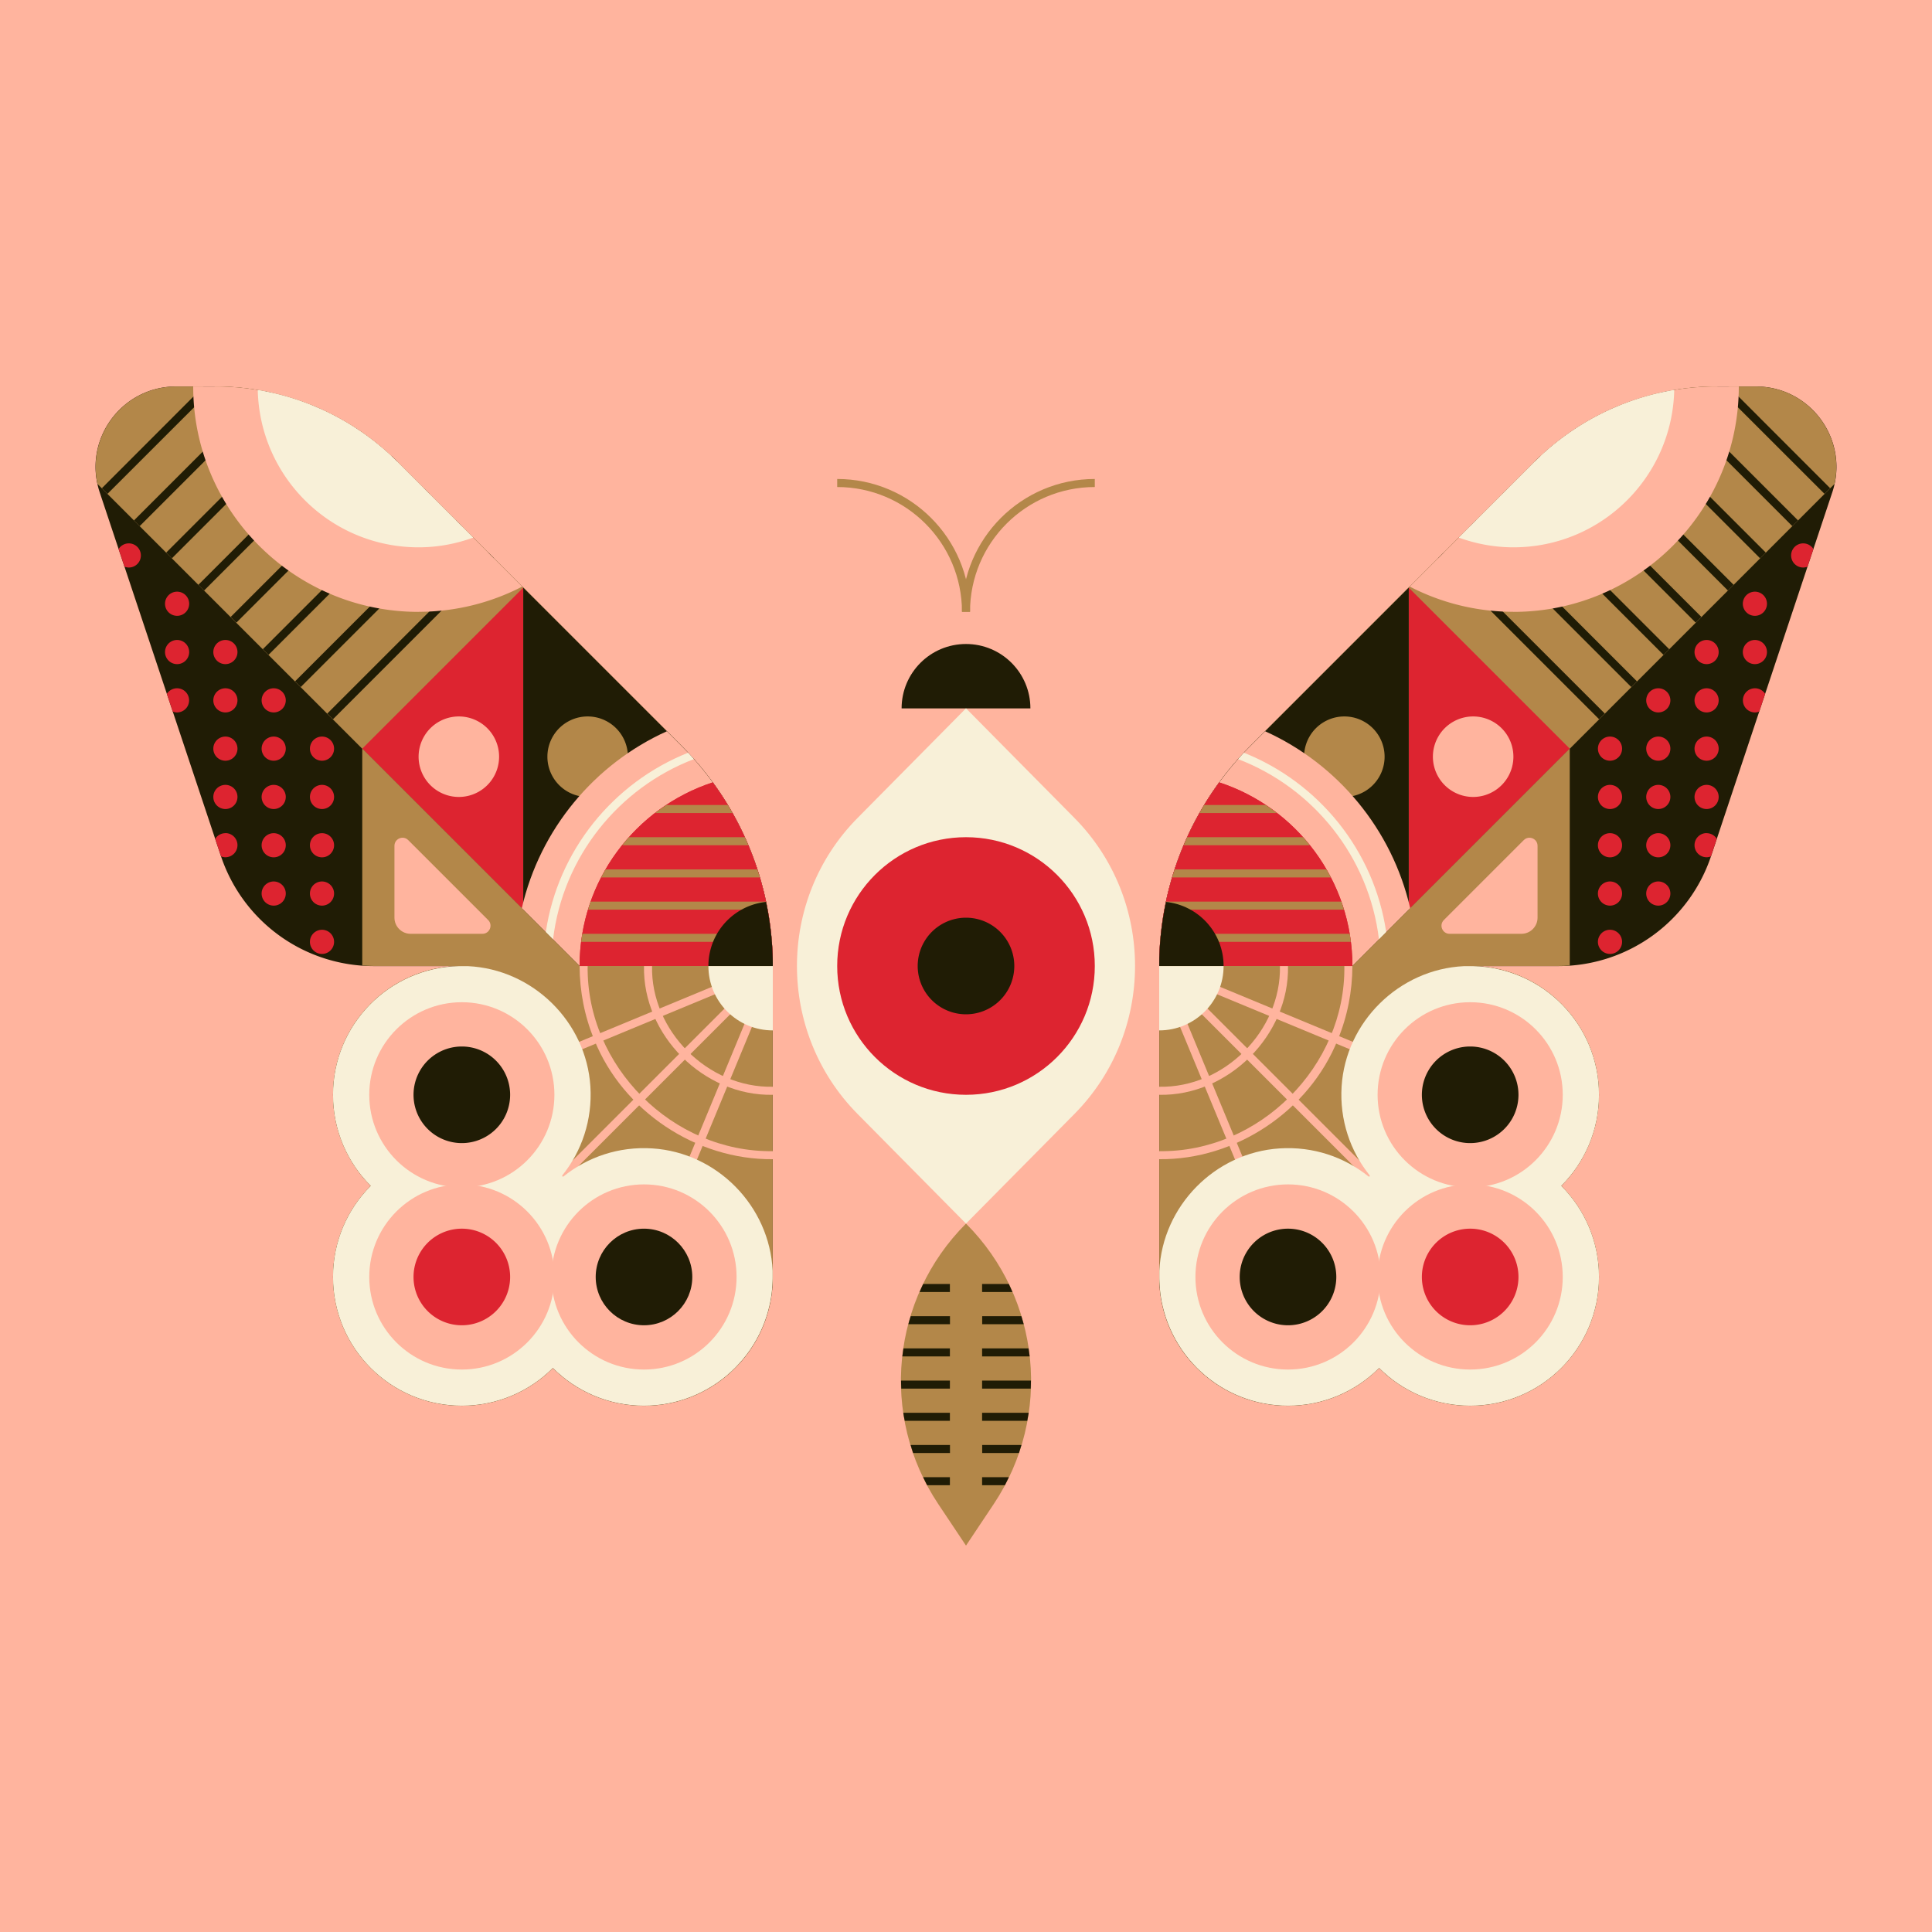
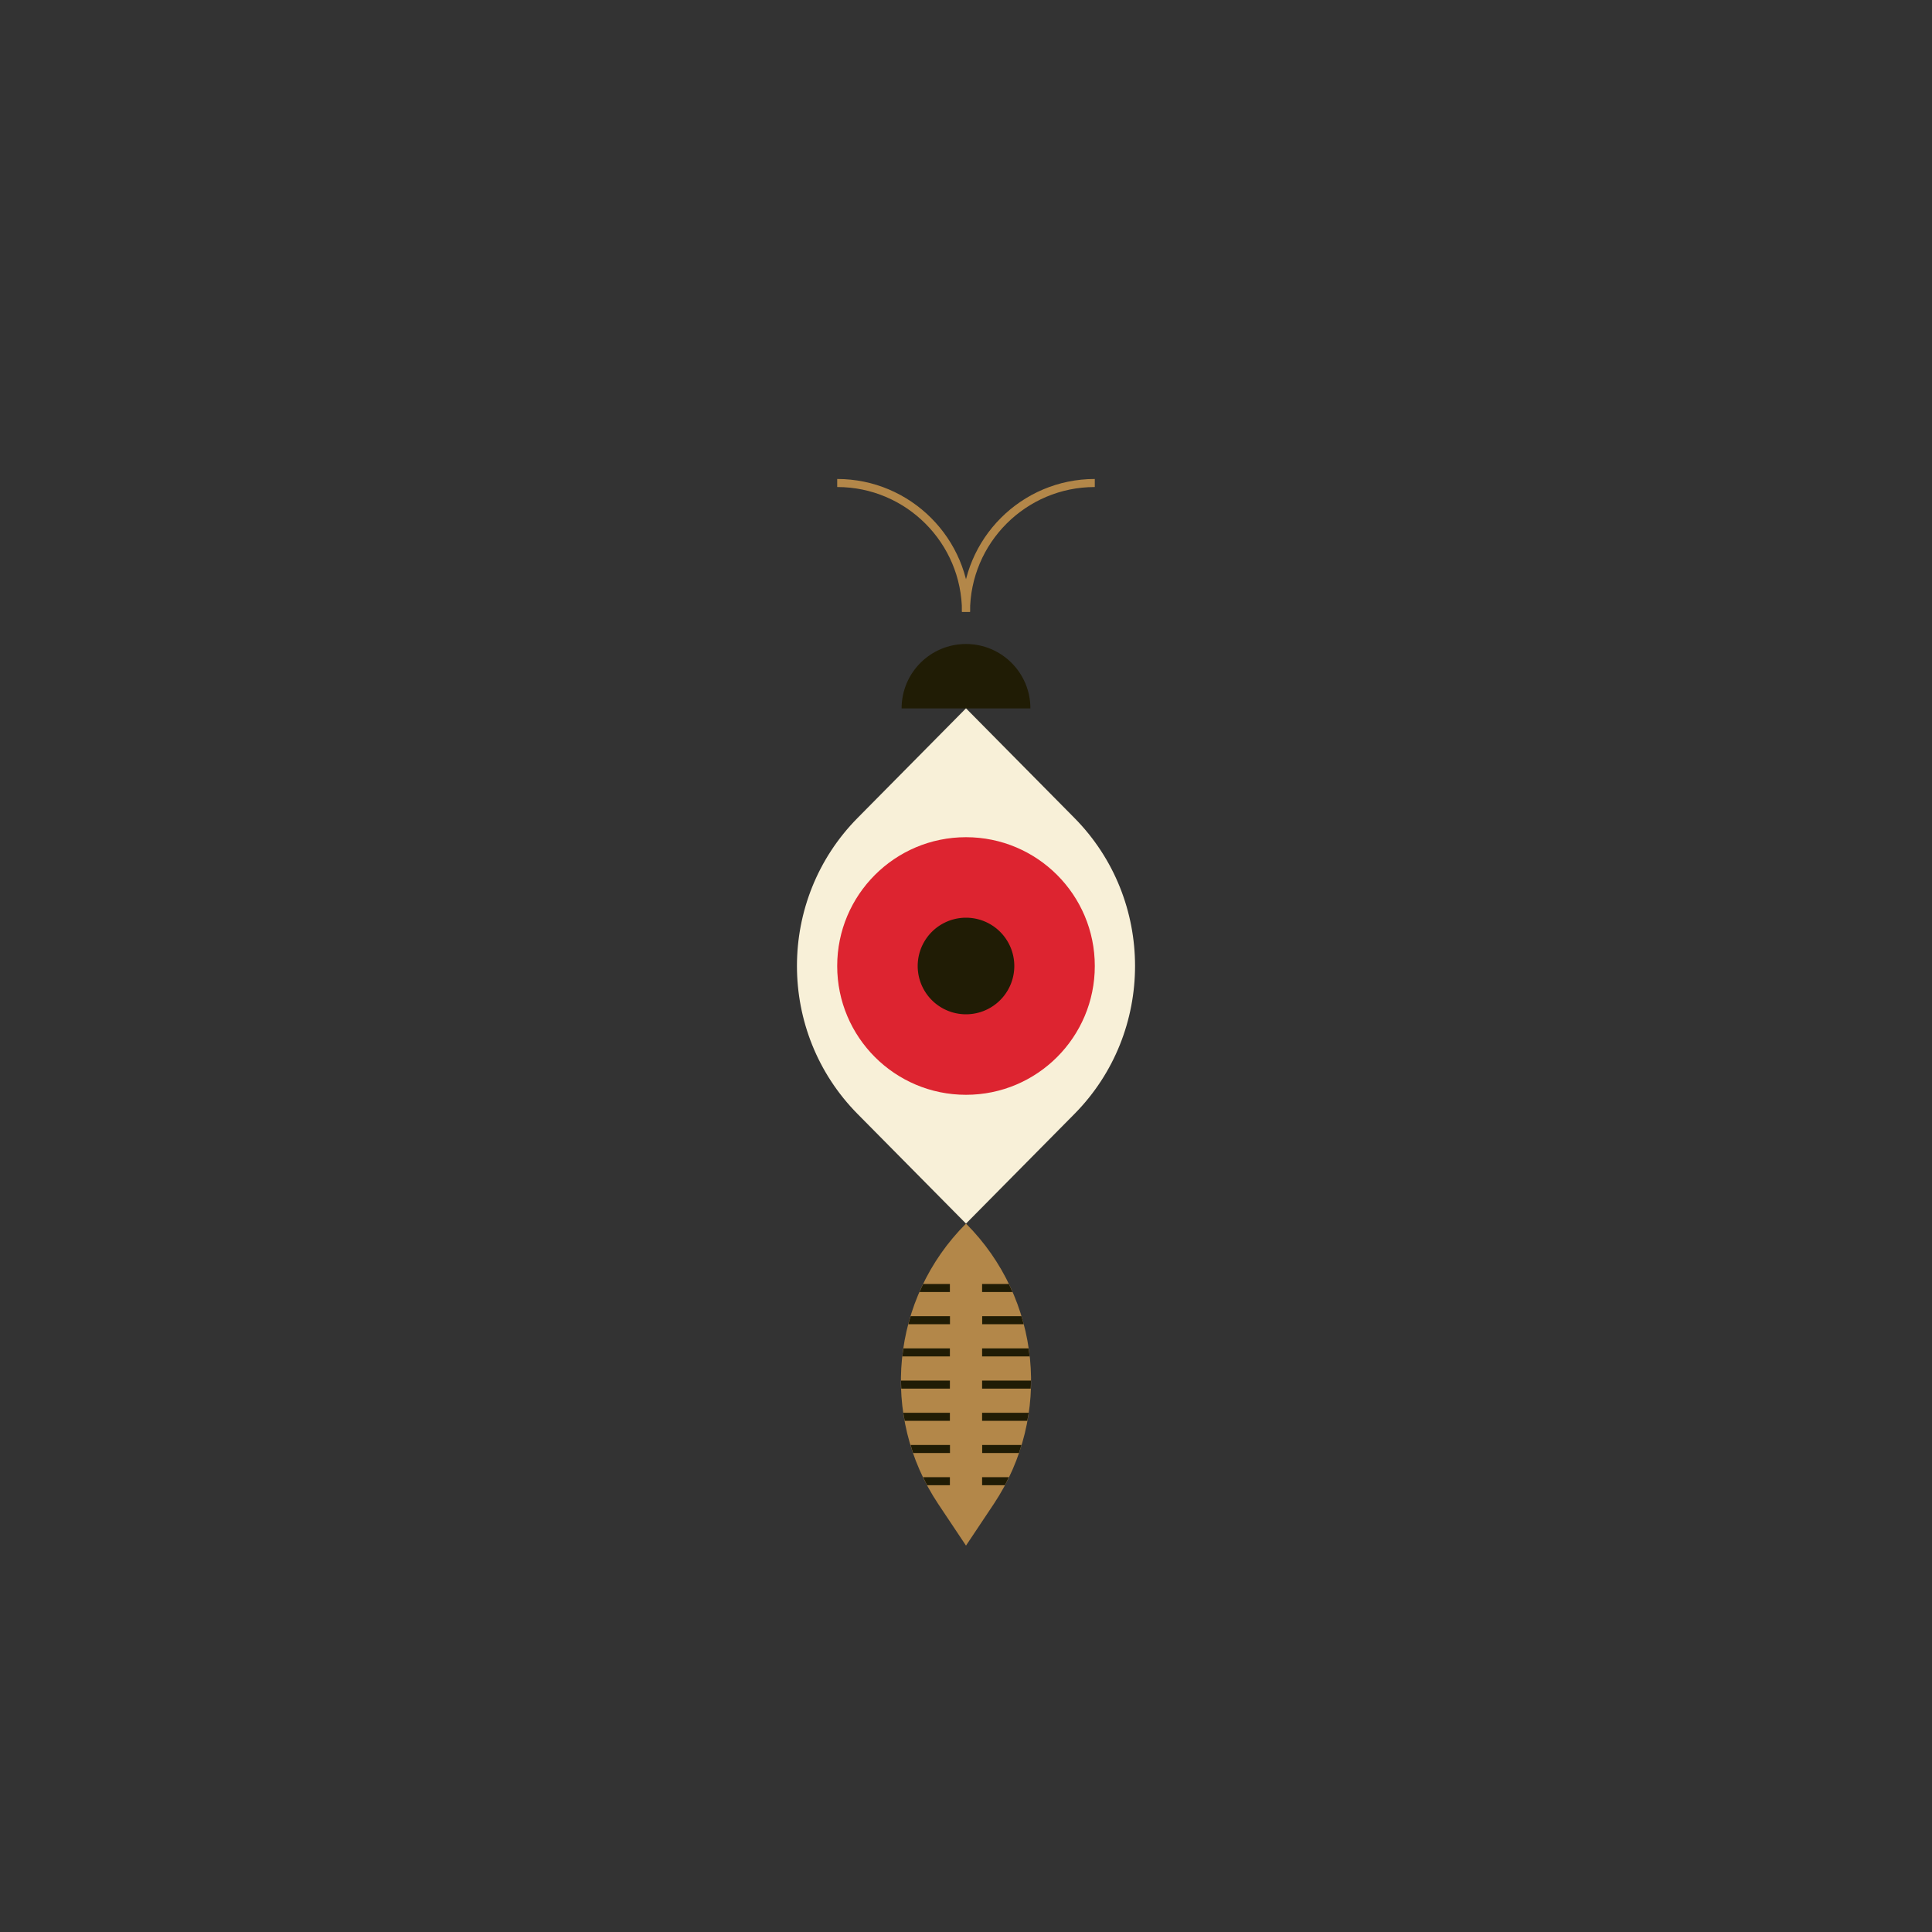
<svg xmlns="http://www.w3.org/2000/svg" width="240" height="240" fill="none">
  <rect width="100%" height="100%" fill="#333333" stroke="none" />
  <g clip-path="url(#a)">
    <g clip-path="url(#b)">
      <path fill="#FFB49E" d="M0 0h240v240H0z" />
      <path fill="#201C05" d="M96 120c0-10.24-4.07-20.07-11.31-27.31L49.38 57.38c-6-6-14.14-9.37-22.63-9.37h-4.87c-6.83 0-11.65 6.69-9.49 13.16l15.05 45.16a20.001 20.001 0 0 0 18.97 13.68h49.58L96 120Zm0 38.63c0 8.84-7.16 16-16 16s-16-7.16-16-16 7.16-16 16-16 16 7.16 16 16Z" />
      <path fill="#201C05" d="M57.37 174.63c8.837 0 16-7.163 16-16s-7.163-16-16-16c-8.836 0-16 7.163-16 16s7.164 16 16 16Z" />
      <path fill="#201C05" d="M57.37 152c8.837 0 16-7.163 16-16s-7.163-16-16-16c-8.836 0-16 7.163-16 16s7.164 16 16 16Z" />
      <path fill="#201C05" d="M96 120H57.37v38.63H96V120Z" />
      <path fill="#B38749" d="M57.37 120c-8.84 0-16 7.16-16 16 0 4.42 1.79 8.42 4.69 11.31-2.9 2.9-4.69 6.9-4.69 11.31 0 8.84 7.16 16 16 16 4.42 0 8.42-1.79 11.31-4.69 2.9 2.9 6.9 4.69 11.31 4.69 8.84 0 16-7.16 16-16v-38.63H57.36l.01.01Z" />
      <path fill="#FFB49E" d="m44.07 140.97.38.92 49.42-20.47-37.82 37.82.71.71 37.82-37.82-20.47 49.42.92.38L96 121.31V120h-1.31l-50.62 20.97Z" />
      <path fill="#F8F0D8" d="M95.98 157.85c-.38-8.04-6.91-14.68-14.94-15.19-4.19-.27-8.05 1.08-11.04 3.48-.1.08-.21-.04-.14-.14 2.4-2.99 3.74-6.86 3.48-11.04-.51-8.03-7.15-14.56-15.19-14.94H57c-8.67.2-15.63 7.27-15.63 15.98 0 4.42 1.79 8.42 4.69 11.31-2.9 2.9-4.69 6.9-4.69 11.31 0 8.84 7.16 16 16 16 4.42 0 8.42-1.79 11.31-4.69 2.9 2.9 6.9 4.69 11.31 4.69 8.35 0 15.2-6.4 15.93-14.56v-.11c.02-.15.02-.3.03-.45.01-.22.03-.44.03-.67v-.99.01Z" />
      <path fill="#FFB49E" d="M91.5 158.63c0 6.35-5.15 11.5-11.5 11.5s-11.5-5.15-11.5-11.5 5.15-11.5 11.5-11.5 11.5 5.15 11.5 11.5Z" />
      <path fill="#201C05" d="M86 158.63c0 3.31-2.69 6-6 6s-6-2.69-6-6 2.69-6 6-6 6 2.69 6 6Z" />
      <path fill="#FFB49E" d="M57.37 170.13c6.351 0 11.5-5.149 11.5-11.5s-5.149-11.5-11.5-11.5-11.5 5.149-11.5 11.5 5.149 11.5 11.5 11.5Z" />
      <path fill="#DD2430" d="M57.37 164.63a6 6 0 1 0 0-12 6 6 0 0 0 0 12Z" />
      <path fill="#FFB49E" d="M57.37 147.5c6.351 0 11.5-5.149 11.5-11.5s-5.149-11.5-11.5-11.5-11.5 5.149-11.5 11.5 5.149 11.5 11.5 11.5Z" />
      <path fill="#201C05" d="M57.37 142a6 6 0 1 0 0-12 6 6 0 0 0 0 12Z" />
      <path fill="#FFB49E" d="M81 120c-.17 8.05 6.95 15.17 15 15v1c-8.58.18-16.18-7.42-16-16h1Z" />
      <path fill="#FFB49E" d="M73 120c-.18 12.44 10.57 23.18 23 23v1c-9.5.1-18.63-5.99-22.17-14.82-1.21-2.9-1.82-6.04-1.83-9.18h1Z" />
      <path fill="#F8F0D8" d="M88 120c0 4.42 3.58 8 8 8v-8h-8Z" />
      <path fill="#B38749" d="M84.69 92.69 49.38 57.38c-6-6-14.14-9.37-22.63-9.37h-4.87c-6.45 0-11.11 5.98-9.77 12.11L72 120.01h24c0-10.24-4.07-20.07-11.31-27.31v-.01Z" />
-       <path fill="#DD2430" d="M65 113V73L45 93l20 20Z" />
      <path fill="#201C05" d="M65 73v40l7 7h24c0-10.24-4.07-20.07-11.31-27.31L65 73Z" />
      <path fill="#B38749" d="M73 99a5 5 0 1 0 0-10 5 5 0 0 0 0 10Z" />
      <path fill="#FFB49E" d="M64.82 112.82 72 120h24c0-10.24-4.07-20.07-11.31-27.31l-1.85-1.85C73.85 94.9 67.08 103 64.82 112.82Z" />
      <path fill="#DD2430" d="M96 120c0-8.25-2.65-16.23-7.46-22.81C78.94 100.33 72 109.35 72 120h24Z" />
      <path fill="#DD2430" d="M96 120c0-8.25-2.65-16.23-7.46-22.81C78.94 100.33 72 109.35 72 120h24Z" />
      <path fill="#201C05" d="M60.649 68.647 40.652 88.644l.707.707 19.997-19.997-.707-.707Zm-4.007-4L36.645 84.644l.707.707L57.35 65.354l-.707-.707Zm-3.997-4L32.648 80.644l.707.707 19.997-19.997-.707-.707Zm-3.997-4L28.651 76.644l.707.707 19.997-19.997-.707-.707ZM44.14 53.15l-19.5 19.5.71.71 19.63-19.63c-.28-.19-.56-.38-.85-.57l.01-.01Zm-5.25-2.75L20.64 68.65l.71.71 18.52-18.52c-.33-.15-.65-.29-.98-.43v-.01Zm-6.17-1.83L16.64 64.65l.71.71 16.54-16.54c-.39-.09-.78-.17-1.17-.25ZM25.29 48 12.65 60.65l.7.7L26.71 48h-1.42Z" />
      <path fill="#B38749" d="M92.96 105c-.14-.34-.29-.67-.44-1H78.13c-.29.32-.57.66-.84 1h15.67Zm-11.59-4H91c-.19-.34-.39-.67-.59-1h-7.64c-.48.32-.95.65-1.4 1Zm13.02 8c-.1-.33-.2-.67-.31-1H75.23c-.19.33-.39.66-.56 1h19.72Zm1.49 8c-.03-.33-.06-.67-.1-1H72.33c-.06.33-.09.67-.13 1h23.68Zm-.53-4c-.06-.33-.13-.67-.2-1H73.37c-.12.33-.22.66-.32 1h22.3Z" />
      <path fill="#F8F0D8" d="m67.81 115.81.89.89c1.23-10.27 8.15-18.82 17.5-22.4-.24-.27-.48-.53-.73-.79-9.27 3.7-16.17 12.12-17.67 22.29l.01.01Z" />
      <path fill="#FFB49E" d="M57 99a5 5 0 1 0 0-10 5 5 0 0 0 0 10Zm-5-23a28 28 0 0 0 12.87-3.13L49.38 57.38c-6-6-14.14-9.37-22.63-9.37H24c0 15.46 12.54 28 28 28V76Z" />
      <path fill="#F8F0D8" d="M49.37 57.37a32.056 32.056 0 0 0-17.35-8.93C32.26 59.28 41.1 67.99 52 67.99c2.39 0 4.67-.44 6.79-1.21l-9.42-9.42v.01Z" />
      <path fill="#B38749" d="M45 119.94c.47.03.94.06 1.42.06H72L45 93v26.94Z" />
      <path fill="#FFB49E" d="M49 114v-8.93c0-.89 1.08-1.34 1.71-.71l9.93 9.93c.63.63.18 1.71-.71 1.71H51c-1.1 0-2-.9-2-2Z" />
      <path fill="#DD2430" d="M40 118.5a1.5 1.5 0 1 0 0-3 1.5 1.5 0 0 0 0 3Zm0-6a1.5 1.5 0 1 0 0-3 1.5 1.5 0 0 0 0 3Zm-6 0a1.5 1.5 0 1 0 0-3 1.5 1.5 0 0 0 0 3Zm6-6a1.5 1.5 0 1 0 0-3 1.5 1.5 0 0 0 0 3Zm-6 0a1.5 1.5 0 1 0 0-3 1.5 1.5 0 0 0 0 3Zm-6-3c-.53 0-1 .28-1.27.7l.71 2.12s.02.05.03.07c.17.06.34.1.53.1.83 0 1.5-.67 1.5-1.5s-.67-1.5-1.5-1.5v.01Zm12-3a1.5 1.5 0 1 0 0-3 1.5 1.5 0 0 0 0 3Zm-6 0a1.5 1.5 0 1 0 0-3 1.5 1.5 0 0 0 0 3Zm-6 0a1.5 1.5 0 1 0 0-3 1.5 1.5 0 0 0 0 3Zm12-6a1.5 1.5 0 1 0 0-3 1.5 1.5 0 0 0 0 3Zm-6 0a1.5 1.5 0 1 0 0-3 1.5 1.5 0 0 0 0 3Zm-6 0a1.5 1.5 0 1 0 0-3 1.5 1.5 0 0 0 0 3Zm6-6a1.5 1.5 0 1 0 0-3 1.5 1.5 0 0 0 0 3Zm-6 0a1.5 1.5 0 1 0 0-3 1.5 1.5 0 0 0 0 3Zm-7.27-2.3.73 2.2c.17.06.35.1.53.1.83 0 1.5-.67 1.5-1.5s-.67-1.5-1.5-1.5c-.53 0-1 .28-1.27.7h.01ZM28 82.5a1.5 1.5 0 1 0 0-3 1.5 1.5 0 0 0 0 3Zm-6 0a1.5 1.5 0 1 0 0-3 1.5 1.5 0 0 0 0 3Zm0-6a1.5 1.5 0 1 0 0-3 1.5 1.5 0 0 0 0 3Zm-6.53-6.1c.17.06.35.1.53.1.83 0 1.5-.67 1.5-1.5s-.67-1.5-1.5-1.5c-.53 0-1 .28-1.27.7l.73 2.2h.01Z" />
      <path fill="#201C05" d="M88 120h8c0-2.69-.29-5.36-.84-7.96A7.995 7.995 0 0 0 88 120Zm56 0c0-10.24 4.07-20.07 11.31-27.31l35.31-35.31c6-6 14.14-9.37 22.63-9.37h4.87c6.83 0 11.65 6.69 9.49 13.16l-15.05 45.16a20.001 20.001 0 0 1-18.97 13.68h-49.58L144 120Zm16 54.63c8.837 0 16-7.163 16-16s-7.163-16-16-16-16 7.163-16 16 7.163 16 16 16Z" />
      <path fill="#201C05" d="M182.63 174.63c8.836 0 16-7.163 16-16s-7.164-16-16-16c-8.837 0-16 7.163-16 16s7.163 16 16 16Z" />
      <path fill="#201C05" d="M182.63 152c8.836 0 16-7.163 16-16s-7.164-16-16-16c-8.837 0-16 7.163-16 16s7.163 16 16 16Z" />
      <path fill="#201C05" d="M182.63 120H144v38.63h38.63V120Z" />
      <path fill="#B38749" d="M182.63 120c8.84 0 16 7.16 16 16 0 4.42-1.79 8.42-4.69 11.31 2.9 2.9 4.69 6.9 4.69 11.31 0 8.84-7.16 16-16 16-4.42 0-8.42-1.79-11.31-4.69-2.9 2.9-6.9 4.69-11.31 4.69-8.84 0-16-7.16-16-16v-38.63h38.63l-.01.01Z" />
      <path fill="#FFB49E" d="m195.93 140.97-.38.92-49.42-20.47 37.82 37.82-.71.71-37.82-37.82 20.47 49.42-.92.38L144 121.31V120h1.31l50.62 20.97Z" />
      <path fill="#F8F0D8" d="M144.02 157.85c.38-8.04 6.91-14.68 14.94-15.19 4.19-.27 8.05 1.08 11.04 3.48.1.08.21-.04.14-.14-2.4-2.99-3.74-6.86-3.48-11.04.51-8.03 7.15-14.56 15.19-14.94H183c8.67.2 15.63 7.27 15.63 15.98 0 4.42-1.79 8.42-4.69 11.31 2.9 2.9 4.69 6.9 4.69 11.31 0 8.84-7.16 16-16 16-4.42 0-8.42-1.79-11.31-4.69-2.9 2.9-6.9 4.69-11.31 4.69-8.35 0-15.2-6.4-15.93-14.56v-.11c-.02-.15-.02-.3-.03-.45-.01-.22-.03-.44-.03-.67v-.99.01Z" />
      <path fill="#FFB49E" d="M160 170.13c6.351 0 11.5-5.149 11.5-11.5s-5.149-11.5-11.5-11.5-11.5 5.149-11.5 11.5 5.149 11.5 11.5 11.5Z" />
      <path fill="#201C05" d="M160 164.63a6 6 0 1 0 0-12 6 6 0 0 0 0 12Z" />
      <path fill="#FFB49E" d="M182.63 170.13c6.351 0 11.5-5.149 11.5-11.5s-5.149-11.5-11.5-11.5-11.5 5.149-11.5 11.5 5.149 11.5 11.5 11.5Z" />
      <path fill="#DD2430" d="M182.63 164.63a6 6 0 1 0 0-12 6 6 0 0 0 0 12Z" />
      <path fill="#FFB49E" d="M182.63 147.5c6.351 0 11.5-5.149 11.5-11.5s-5.149-11.5-11.5-11.5-11.5 5.149-11.5 11.5 5.149 11.5 11.5 11.5Z" />
      <path fill="#201C05" d="M182.63 142a6 6 0 1 0 0-12 6 6 0 0 0 0 12Z" />
      <path fill="#FFB49E" d="M159 120c.17 8.05-6.95 15.17-15 15v1c8.58.18 16.18-7.42 16-16h-1Z" />
      <path fill="#FFB49E" d="M167 120c.18 12.44-10.57 23.18-23 23v1c9.5.1 18.63-5.99 22.17-14.82 1.21-2.9 1.82-6.04 1.83-9.18h-1Z" />
      <path fill="#F8F0D8" d="M152 120c0 4.42-3.58 8-8 8v-8h8Z" />
      <path fill="#B38749" d="m155.31 92.69 35.31-35.31c6-6 14.14-9.37 22.63-9.37h4.87c6.45 0 11.11 5.98 9.77 12.11L168 120.01h-24c0-10.24 4.07-20.07 11.31-27.31v-.01Z" />
      <path fill="#DD2430" d="M175 113V73l20 20-20 20Z" />
      <path fill="#201C05" d="M175 73v40l-7 7h-24c0-10.24 4.07-20.07 11.31-27.31L175 73Z" />
      <path fill="#B38749" d="M167 99a5 5 0 1 0 0-10 5 5 0 0 0 0 10Z" />
      <path fill="#FFB49E" d="M175.18 112.82 168 120h-24c0-10.24 4.07-20.07 11.31-27.31l1.85-1.85c8.99 4.06 15.76 12.16 18.02 21.98Z" />
      <path fill="#DD2430" d="M144 120c0-8.25 2.65-16.23 7.46-22.81 9.6 3.14 16.54 12.16 16.54 22.81h-24Z" />
      <path fill="#DD2430" d="M144 120c0-8.25 2.65-16.23 7.46-22.81 9.6 3.14 16.54 12.16 16.54 22.81h-24Z" />
      <path fill="#201C05" d="m179.36 68.646-.707.707L198.65 89.35l.707-.707-19.997-19.997Zm4-3.996-.707.706 19.997 19.997.707-.707L183.36 64.65Zm4-3.997-.707.707 19.997 19.997.707-.707-19.997-19.998Zm4-4.007-.707.707L210.65 77.35l.707-.707-19.997-19.997Zm4.5-3.496 19.5 19.5-.71.71-19.63-19.63c.28-.19.56-.38.85-.57l-.01-.01Zm5.25-2.75 18.25 18.25-.71.71-18.52-18.52c.33-.15.65-.29.98-.43v-.01Zm6.17-1.83 16.08 16.08-.71.71-16.54-16.54c.39-.09.78-.17 1.17-.25Zm7.43-.57 12.64 12.65-.7.7L213.29 48h1.42Z" />
      <path fill="#B38749" d="M147.04 105c.14-.34.29-.67.44-1h14.39c.29.32.57.66.84 1h-15.67Zm11.59-4H149c.19-.34.39-.67.59-1h7.64c.48.32.95.65 1.4 1Zm-13.02 8c.1-.33.2-.67.31-1h18.85c.19.33.39.66.56 1h-19.72Zm-1.49 8c.03-.33.06-.67.1-1h23.45c.06.33.09.67.13 1h-23.68Zm.53-4c.06-.33.13-.67.2-1h21.78c.12.33.22.66.32 1h-22.3Z" />
      <path fill="#F8F0D8" d="m172.19 115.81-.89.89c-1.23-10.27-8.15-18.82-17.5-22.4.24-.27.48-.53.73-.79 9.27 3.7 16.17 12.12 17.67 22.29l-.01.01Z" />
      <path fill="#FFB49E" d="M183 99a5 5 0 1 0 0-10 5 5 0 0 0 0 10Zm5-23a28 28 0 0 1-12.87-3.13l15.49-15.49c6-6 14.14-9.37 22.63-9.37H216c0 15.46-12.54 28-28 28V76Z" />
      <path fill="#F8F0D8" d="M190.63 57.37a32.056 32.056 0 0 1 17.35-8.93c-.24 10.84-9.08 19.55-19.98 19.55-2.39 0-4.67-.44-6.79-1.21l9.42-9.42v.01Z" />
      <path fill="#B38749" d="m195 93-27 27h25.58c.48 0 .95-.02 1.42-.06V93Z" />
      <path fill="#FFB49E" d="M191 114v-8.93c0-.89-1.08-1.34-1.71-.71l-9.93 9.93c-.63.63-.18 1.71.71 1.71H189c1.1 0 2-.9 2-2Z" />
      <path fill="#DD2430" d="M200 118.5a1.5 1.5 0 1 0-.001-3.001A1.5 1.5 0 0 0 200 118.5Zm0-6a1.5 1.5 0 1 0-.001-3.001A1.5 1.5 0 0 0 200 112.5Zm6 0a1.5 1.5 0 1 0-.001-3.001A1.5 1.5 0 0 0 206 112.5Zm-6-6a1.5 1.5 0 1 0-.001-3.001A1.5 1.5 0 0 0 200 106.5Zm6 0a1.5 1.5 0 1 0-.001-3.001A1.5 1.5 0 0 0 206 106.5Zm6-3c.53 0 1 .28 1.27.7l-.71 2.12s-.02.05-.03.07c-.17.06-.34.1-.53.1-.83 0-1.5-.67-1.5-1.5s.67-1.5 1.5-1.5v.01Zm-12-3a1.5 1.5 0 1 0 0-3 1.5 1.5 0 0 0 0 3Zm6 0a1.5 1.5 0 1 0 0-3 1.5 1.5 0 0 0 0 3Zm6 0a1.5 1.5 0 1 0 0-3 1.5 1.5 0 0 0 0 3Zm-12-6a1.5 1.5 0 1 0 0-3 1.5 1.5 0 0 0 0 3Zm6 0a1.5 1.5 0 1 0 0-3 1.5 1.5 0 0 0 0 3Zm6 0a1.5 1.5 0 1 0 0-3 1.5 1.5 0 0 0 0 3Zm-6-6a1.5 1.5 0 1 0 0-3 1.5 1.5 0 0 0 0 3Zm6 0a1.5 1.5 0 1 0 0-3 1.5 1.5 0 0 0 0 3Zm7.27-2.3-.73 2.2c-.17.06-.35.1-.53.1-.83 0-1.5-.67-1.5-1.5s.67-1.5 1.5-1.5c.53 0 1 .28 1.27.7h-.01ZM212 82.5a1.5 1.5 0 1 0 0-3 1.5 1.5 0 0 0 0 3Zm6 0a1.5 1.5 0 1 0 0-3 1.5 1.5 0 0 0 0 3Zm0-6a1.5 1.5 0 1 0 0-3 1.5 1.5 0 0 0 0 3Zm6.53-6.1c-.17.06-.35.1-.53.1-.83 0-1.5-.67-1.5-1.5s.67-1.5 1.5-1.5c.53 0 1 .28 1.27.7l-.73 2.2h-.01Z" />
      <path fill="#201C05" d="M152 120h-8c0-2.69.29-5.36.84-7.96 4.03.42 7.16 3.82 7.16 7.96Z" />
    </g>
    <path fill="#201C05" d="M120 80c-4.42 0-8 3.58-8 8h16c0-4.42-3.58-8-8-8Z" />
    <path fill="#F8F0D8" d="m120 152 13.47-13.62c10.04-10.15 10.04-26.62 0-36.77L120 87.99l-13.47 13.62c-10.04 10.15-10.04 26.62 0 36.77L120 152Z" />
    <path fill="#DD2430" d="M120 136c8.837 0 16-7.163 16-16s-7.163-16-16-16-16 7.163-16 16 7.163 16 16 16Z" />
    <path fill="#201C05" d="M120 126a6 6 0 1 0 0-12 6 6 0 0 0 0 12Z" />
    <path fill="#B38749" d="M120.5 76h-1c0-8.55-6.95-15.5-15.5-15.5v-1c9.1 0 16.5 7.4 16.5 16.5Z" />
    <path fill="#B38749" d="M120.5 76h-1c0-9.1 7.4-16.5 16.5-16.5v1c-8.55 0-15.5 6.95-15.5 15.5Zm-.5 76c-9.3 9.3-10.75 23.88-3.45 34.83L120 192l3.45-5.17c7.3-10.95 5.85-25.52-3.45-34.83Z" />
    <path fill="#201C05" d="M122 176.5h5.61c.06-.33.13-.67.18-1H122v1Zm0-4h6.04c.01-.33.03-.67.03-1H122v1Zm0 8h4.58c.11-.33.2-.67.31-1h-4.88v1H122Zm0-16h5.17c-.09-.34-.19-.67-.29-1h-4.87v1H122Zm0 4h5.91c-.04-.33-.09-.67-.14-1H122v1Zm0-8h3.77c-.15-.34-.29-.67-.45-1H122v1Zm3.32 23H122v1h2.83c.18-.33.33-.67.49-1Zm-7.32-8h-5.79c.05.33.11.67.18 1H118v-1Zm0-15v-1h-3.32c-.16.33-.3.66-.45 1H118Zm0 19h-4.88c.1.33.19.67.31 1h4.58v-1H118Zm0-8h-6.07c0 .33.02.67.03 1H118v-1Zm0-4h-5.77c-.05.33-.1.67-.14 1H118v-1Zm0 16h-3.32c.16.33.31.67.49 1H118v-1Zm0-20h-4.87c-.1.33-.21.66-.29 1h5.17v-1H118Z" />
  </g>
  <defs>
    <clipPath id="a">
      <path fill="#fff" d="M0 0h240v240H0z" />
    </clipPath>
    <clipPath id="b">
-       <path fill="#fff" d="M0 0h240v240H0z" />
+       <path fill="#fff" d="M0 0h240H0z" />
    </clipPath>
  </defs>
</svg>